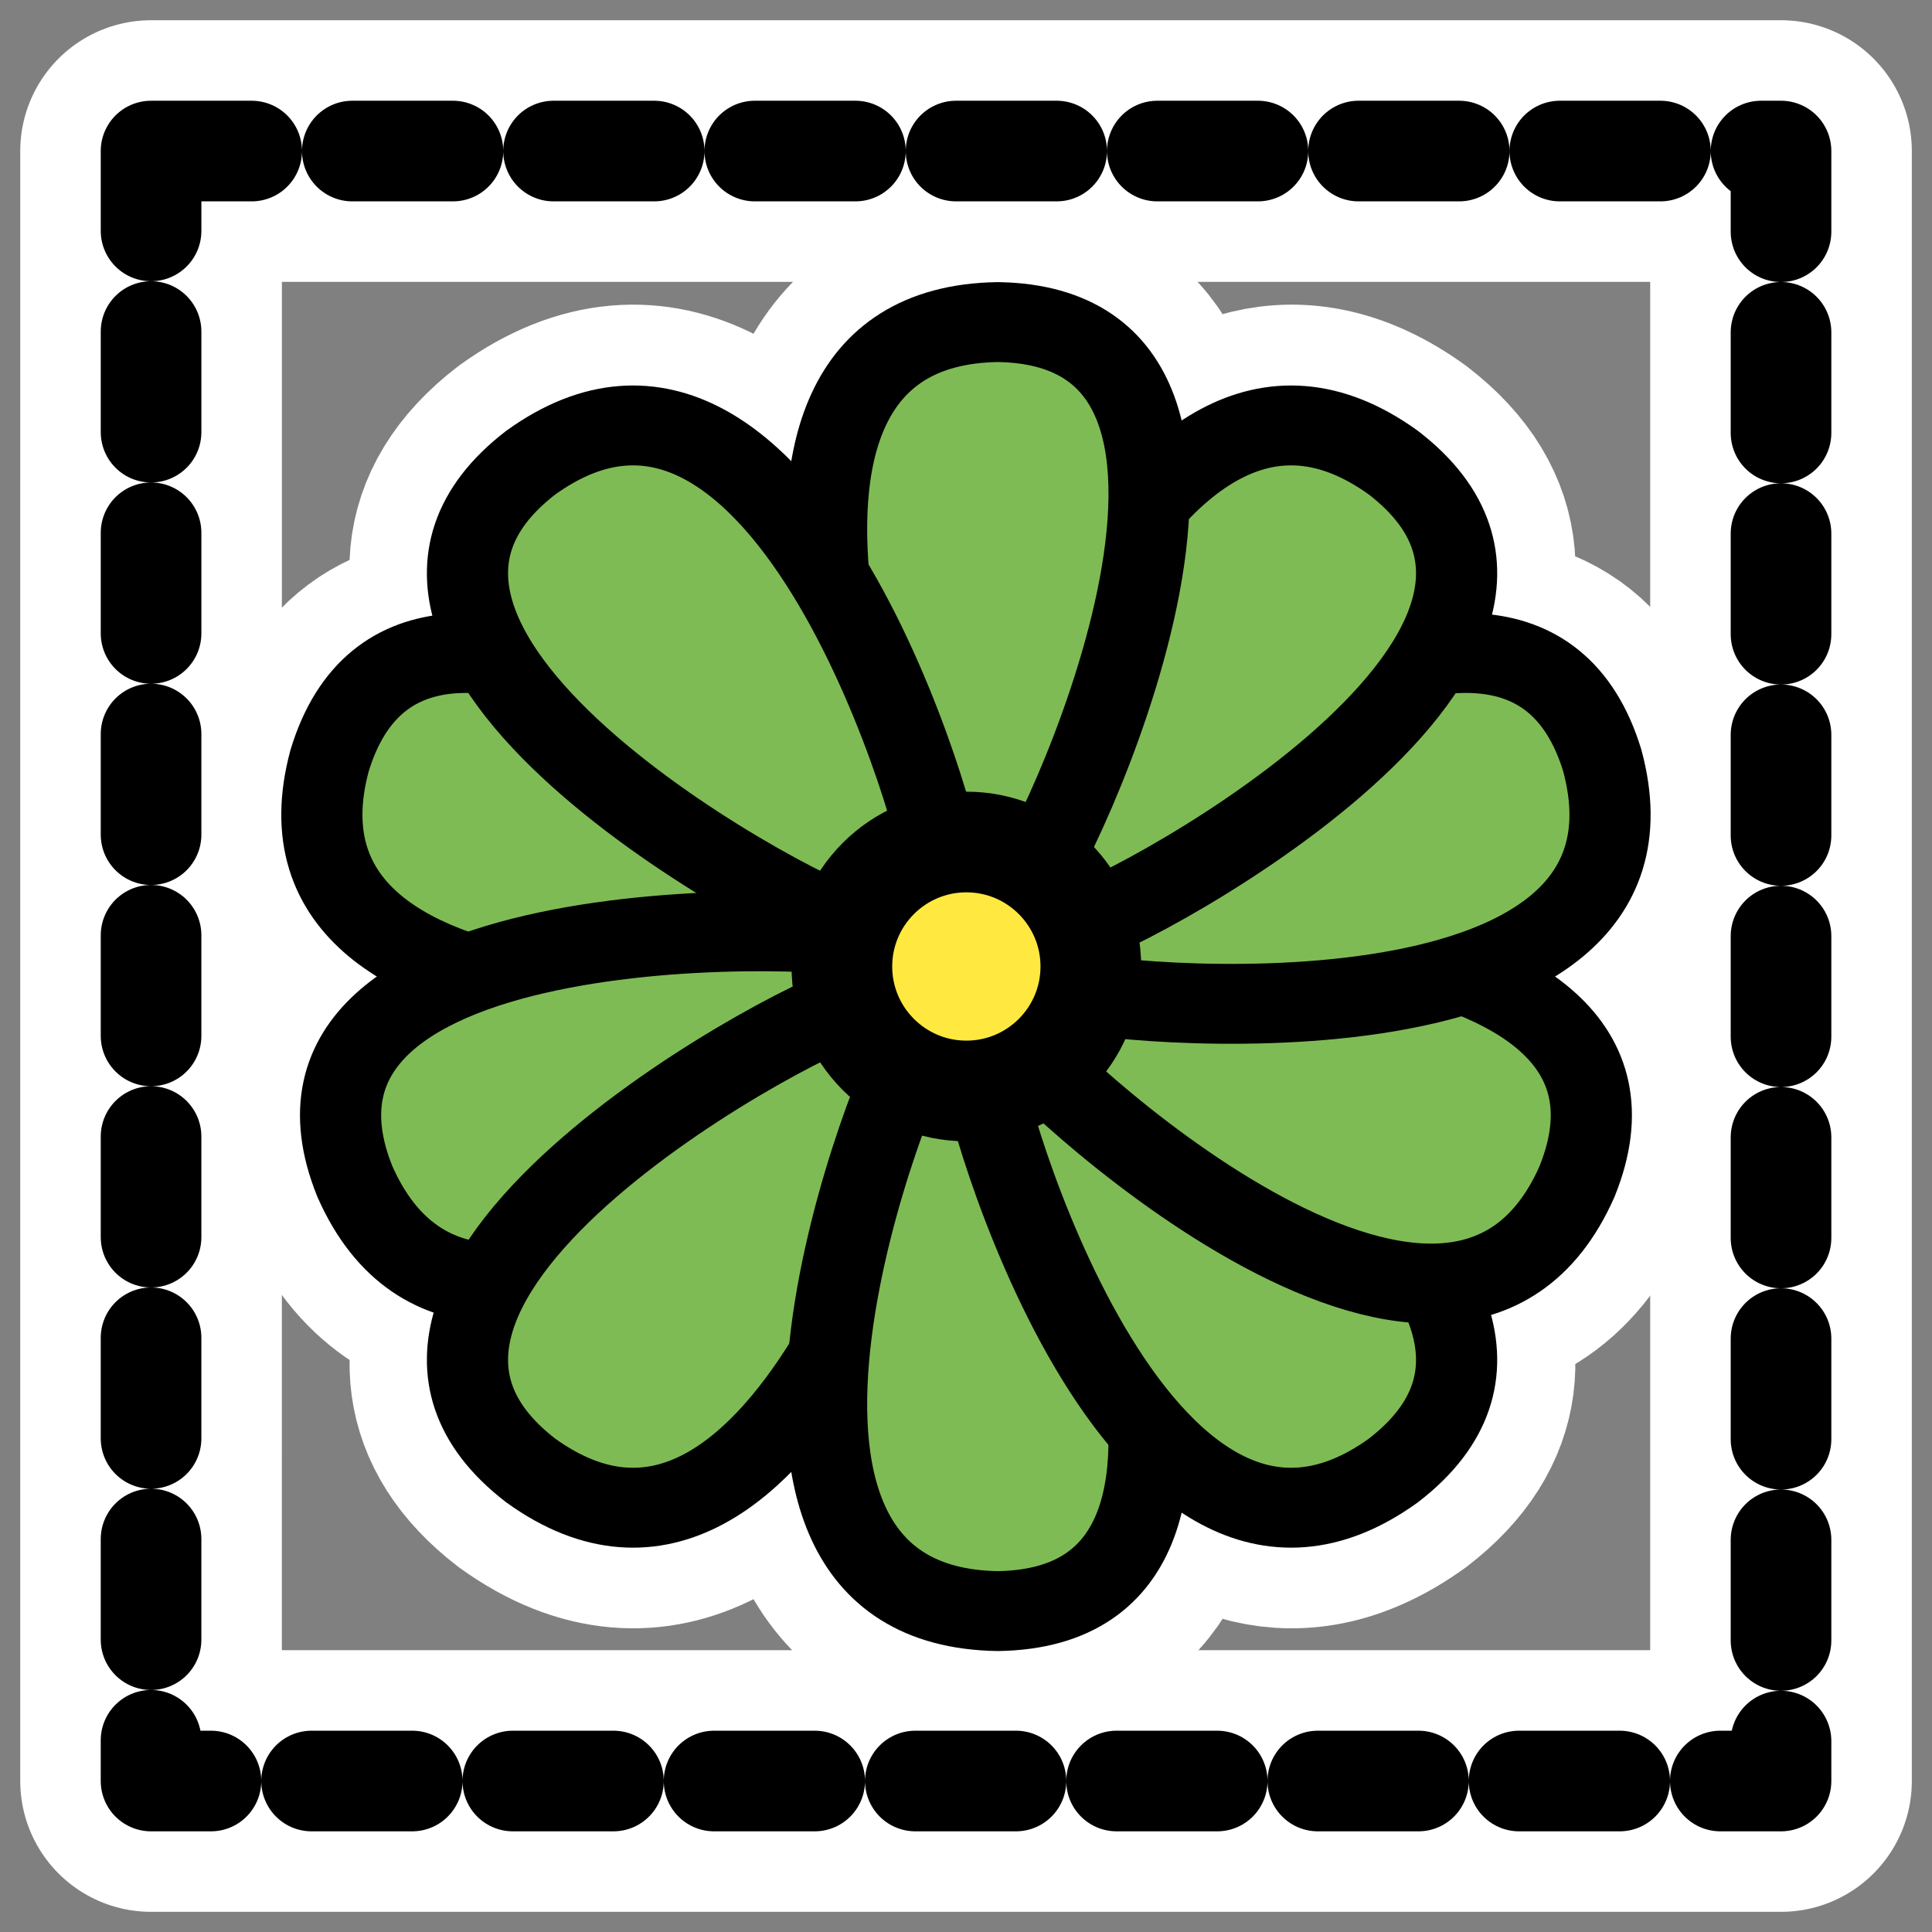
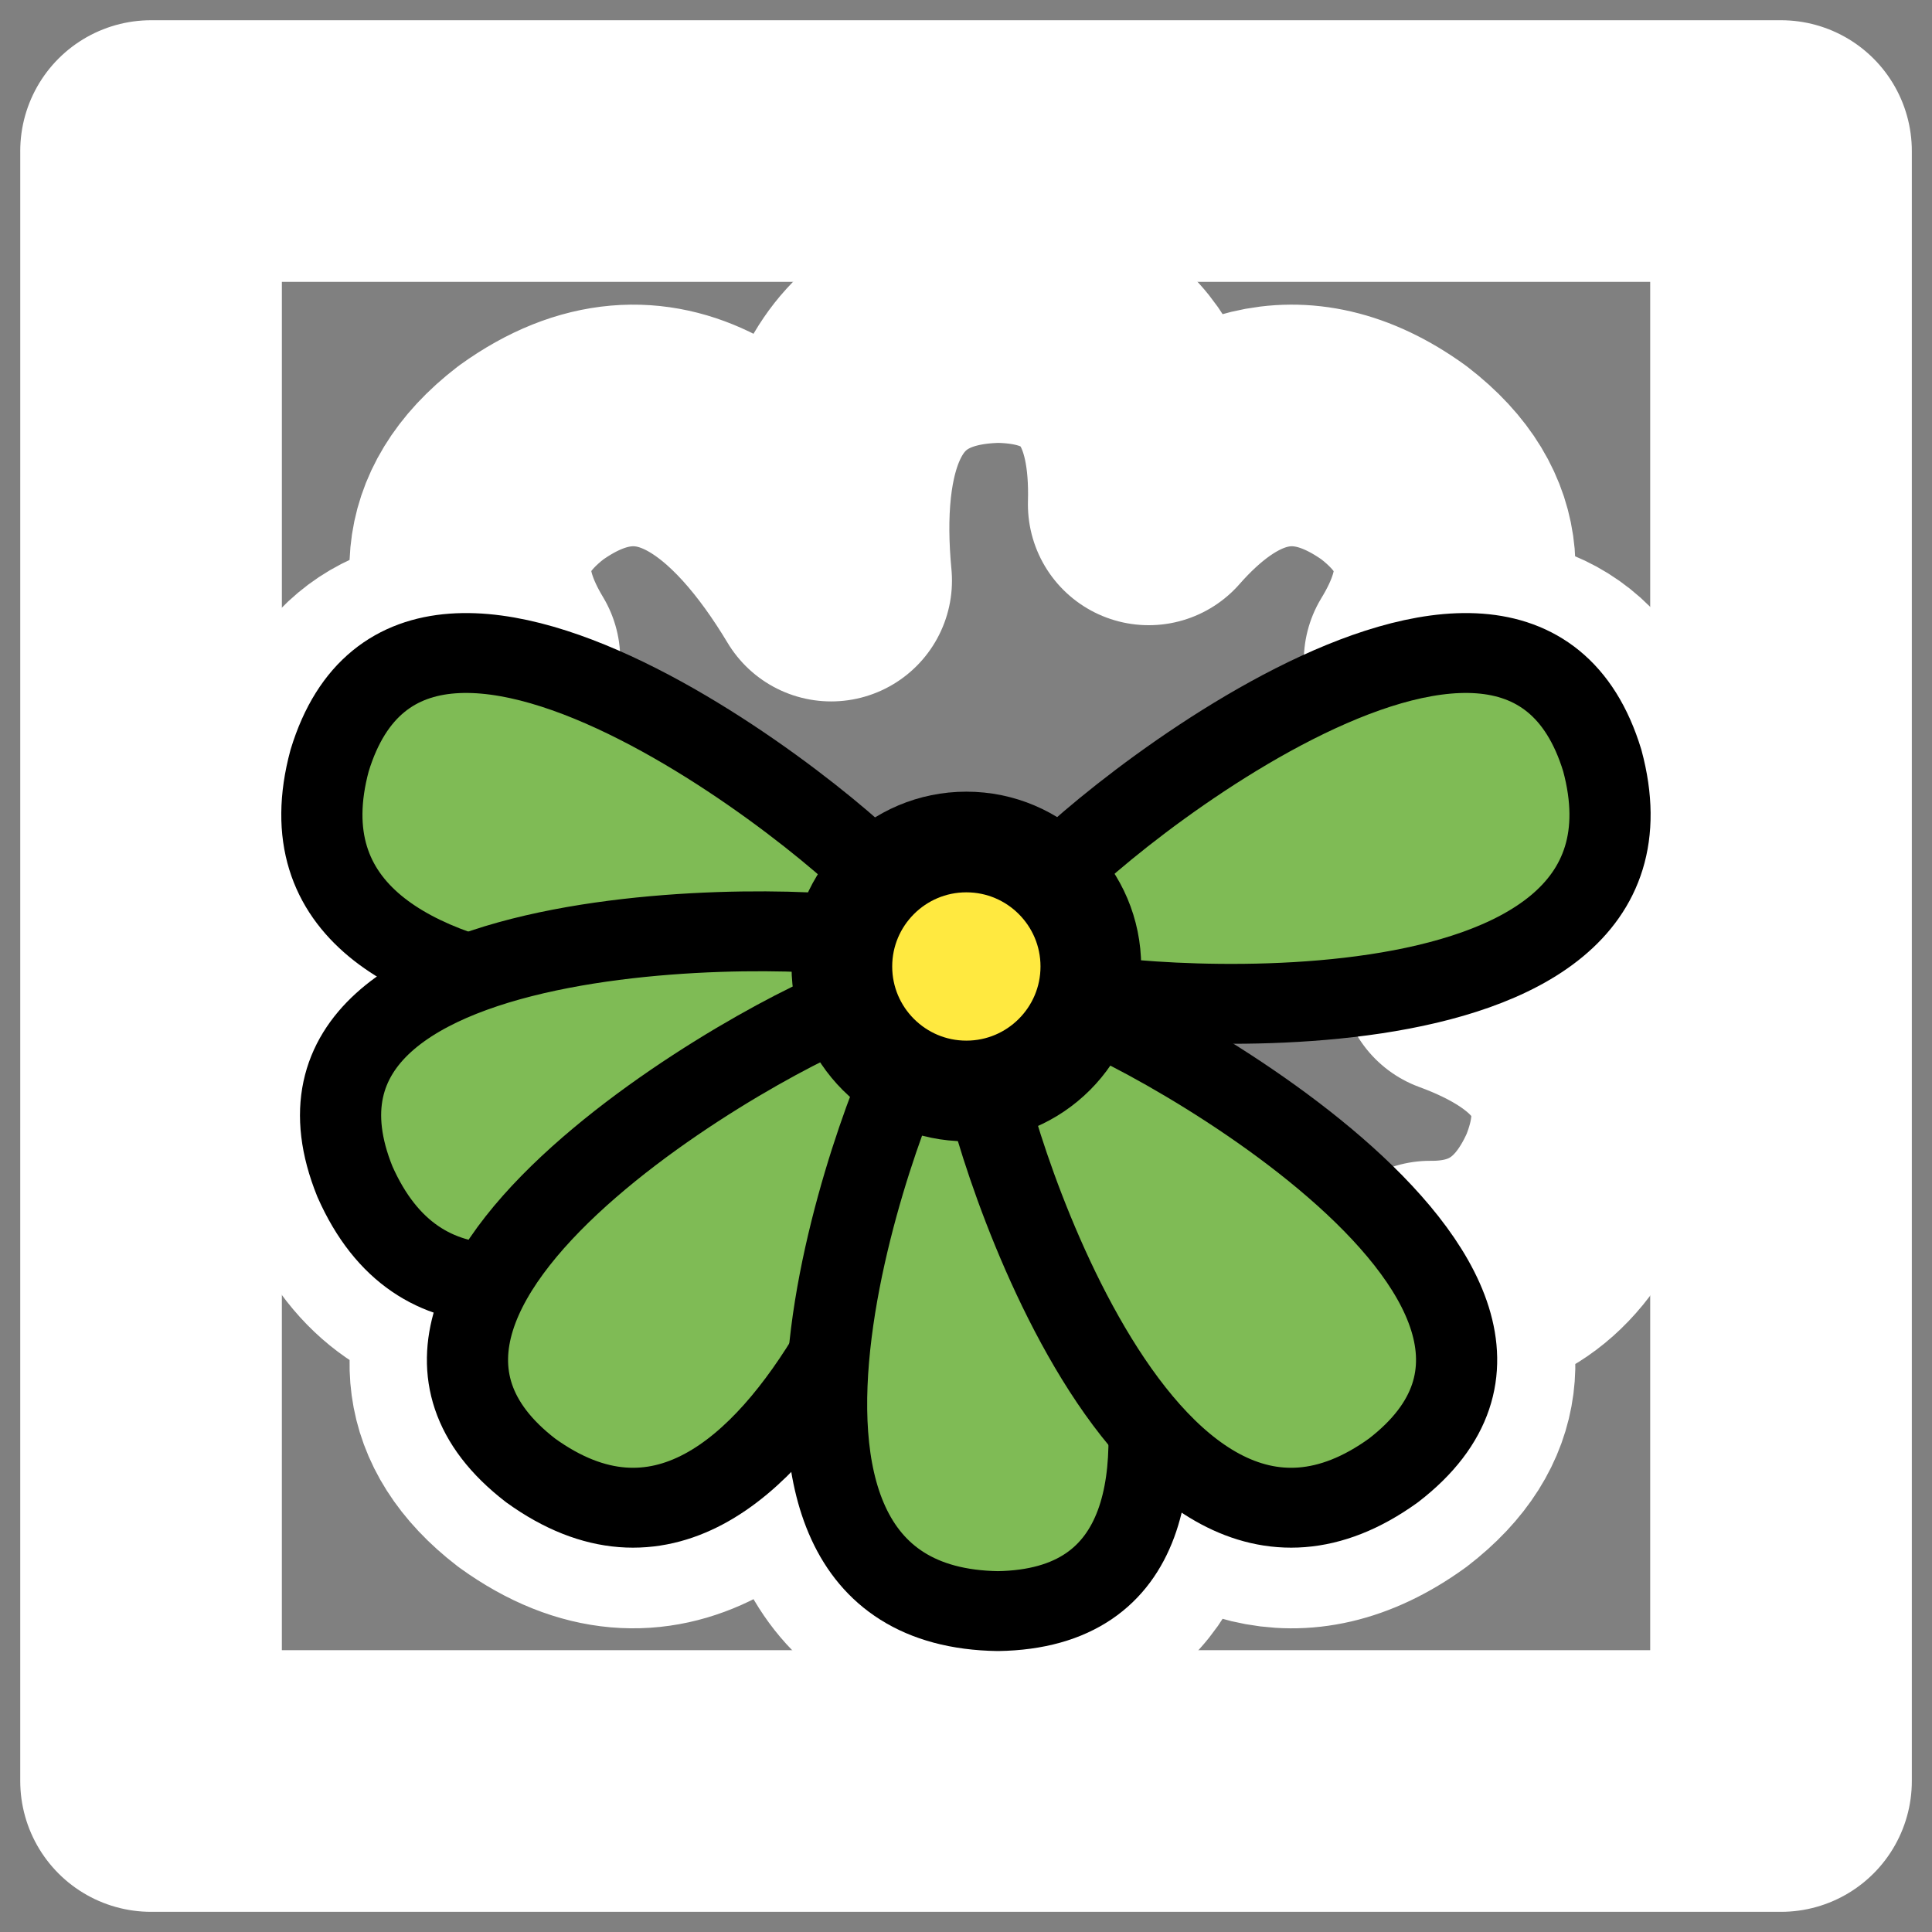
<svg xmlns="http://www.w3.org/2000/svg" xmlns:ns1="http://inkscape.sourceforge.net/DTD/sodipodi-0.dtd" _SVGFile__filename="oldscale/apps/sim.svg" ns1:version="0.32" version="1.0" viewBox="0 0 60 60">
  <rect x="0" y="0" width="60" height="60" fill="#808080" stroke="none" />
  <ns1:namedview bordercolor="#666666" borderopacity="1.0" pagecolor="#ffffff" />
  <path d="m4.691 4.691h50.62v50.62h-50.62l5e-4 -50.62z" color="#000000" fill="none" stroke="#fff" stroke-linecap="round" stroke-linejoin="round" stroke-width="8.125" />
  <g transform="matrix(.781 0 0 .781 6.581 6.585)" stroke-linejoin="round">
    <path d="m31.282 4.375c-6.024 0.092-7.154 5.048-6.658 10.281-2.833-4.715-6.904-8.316-11.941-4.687-3.111 2.395-2.852 5.152-1.25 7.812-3.024-0.431-5.639 0.384-6.752 4.031-1.282 4.748 1.638 7.209 5.658 8.469-3.851 1.414-6.419 3.893-4.657 8.25 1.256 2.841 3.242 3.982 5.532 4.063-1.385 2.543-1.494 5.156 1.469 7.437 5.037 3.629 9.108 0.028 11.941-4.687-0.496 5.233 0.634 10.188 6.658 10.281 4.706-0.075 6.08-3.284 5.97-7.25 2.609 2.968 5.887 4.442 9.752 1.656 2.988-2.299 2.857-4.938 1.438-7.5 2.43 0.021 4.559-1.022 5.876-4 1.762-4.357-0.806-6.836-4.657-8.25 4.02-1.26 6.94-3.721 5.658-8.469-1.155-3.788-3.921-4.526-7.096-3.968 1.637-2.679 1.917-5.462-1.219-7.875-3.865-2.785-7.143-1.312-9.752 1.656 0.11-3.966-1.264-7.175-5.97-7.25z" fill="none" stroke="#fff" stroke-linecap="round" stroke-width="9.608" ns1:nodetypes="ccccccccccccccccccccc" />
    <g transform="translate(-.121 -.329)" fill-rule="evenodd" stroke="#000">
      <path transform="matrix(1.004 0 0 .988 -.015 .693)" d="m25.923 30.945 1.123-3.979c-0.627-1.404-18.743-16.952-22.249-5.257-3.233 12.181 20.154 9.78 21.126 9.236z" fill="#7fbb55" stroke-linecap="round" stroke-width="3.215" />
      <path transform="matrix(1.004 0 0 .988 -.015 .693)" d="m28.094 32.78-1.589-3.817c-1.363-0.713-25.218-1.658-20.707 9.688 5.025 11.557 21.872-4.842 22.296-5.871z" fill="#7fbb55" stroke-linecap="round" stroke-width="3.215" />
      <path transform="matrix(1.004 0 0 .988 -.015 .693)" d="m29.058 33.971-3.296-2.496c-1.536 0.072-22.616 11.278-13.002 18.804 10.165 7.45 16.451-15.204 16.298-16.308z" fill="#7fbb55" stroke-linecap="round" stroke-width="3.215" />
      <path transform="matrix(1.004 0 0 .988 -.015 .693)" d="m28.115 33.1h4.134c1.182 0.984 11.223 22.643-0.984 22.84-12.602-0.197-3.938-22.053-3.15-22.84z" fill="#7fbb55" stroke-linecap="round" stroke-width="3.215" />
      <path transform="matrix(1.004 0 0 .988 -.015 .693)" d="m30.632 33.971 3.296-2.496c1.537 0.072 22.617 11.278 13.003 18.804-10.165 7.45-16.451-15.204-16.299-16.308z" fill="#7fbb55" stroke-linecap="round" stroke-width="3.215" />
-       <path transform="matrix(1.004 0 0 .988 -.015 .693)" d="m31.906 32.78 1.589-3.817c1.363-0.713 25.218-1.658 20.707 9.688-5.025 11.557-21.872-4.842-22.296-5.871z" fill="#7fbb55" stroke-linecap="round" stroke-width="3.215" />
      <path transform="matrix(1.004 0 0 .988 -.015 .693)" d="m34.077 30.945-1.123-3.979c0.627-1.404 18.743-16.952 22.249-5.257 3.233 12.181-20.154 9.78-21.126 9.236z" fill="#7fbb55" stroke-linecap="round" stroke-width="3.215" />
-       <path transform="matrix(1.004 0 0 .988 -.015 .693)" d="m30.632 26.029 3.297 2.496c1.536-0.072 22.616-11.278 13.002-18.804-10.165-7.45-16.451 15.204-16.299 16.308z" fill="#7fbb55" stroke-linecap="round" stroke-width="3.215" />
-       <path transform="matrix(1.004 0 0 .988 -.015 .693)" d="m28.115 26.9h4.134c1.182-0.984 11.223-22.643-0.984-22.84-12.602 0.197-3.938 22.053-3.15 22.84z" fill="#7fbb55" stroke-linecap="round" stroke-width="3.215" />
-       <path transform="matrix(1.004 0 0 .988 -.015 .693)" d="m29.058 26.029-3.296 2.496c-1.536-0.072-22.616-11.278-13.002-18.804 10.165-7.45 16.451 15.204 16.298 16.308z" fill="#7fbb55" stroke-linecap="round" stroke-width="3.215" />
      <path d="m35.071 30.329c0 2.733-2.217 4.95-4.95 4.95-2.732 0-4.95-2.217-4.95-4.95 0-2.732 2.218-4.95 4.95-4.95 2.733 0 4.95 2.218 4.95 4.95z" fill="#ffe940" stroke-width="4.003" />
    </g>
  </g>
-   <path d="m4.691 4.691h50.62v50.62h-50.62l5e-4 -50.62z" color="#000000" fill="none" stroke="#000" stroke-dasharray="3.125 3.125" stroke-linecap="round" stroke-linejoin="round" stroke-width="3.125" />
</svg>